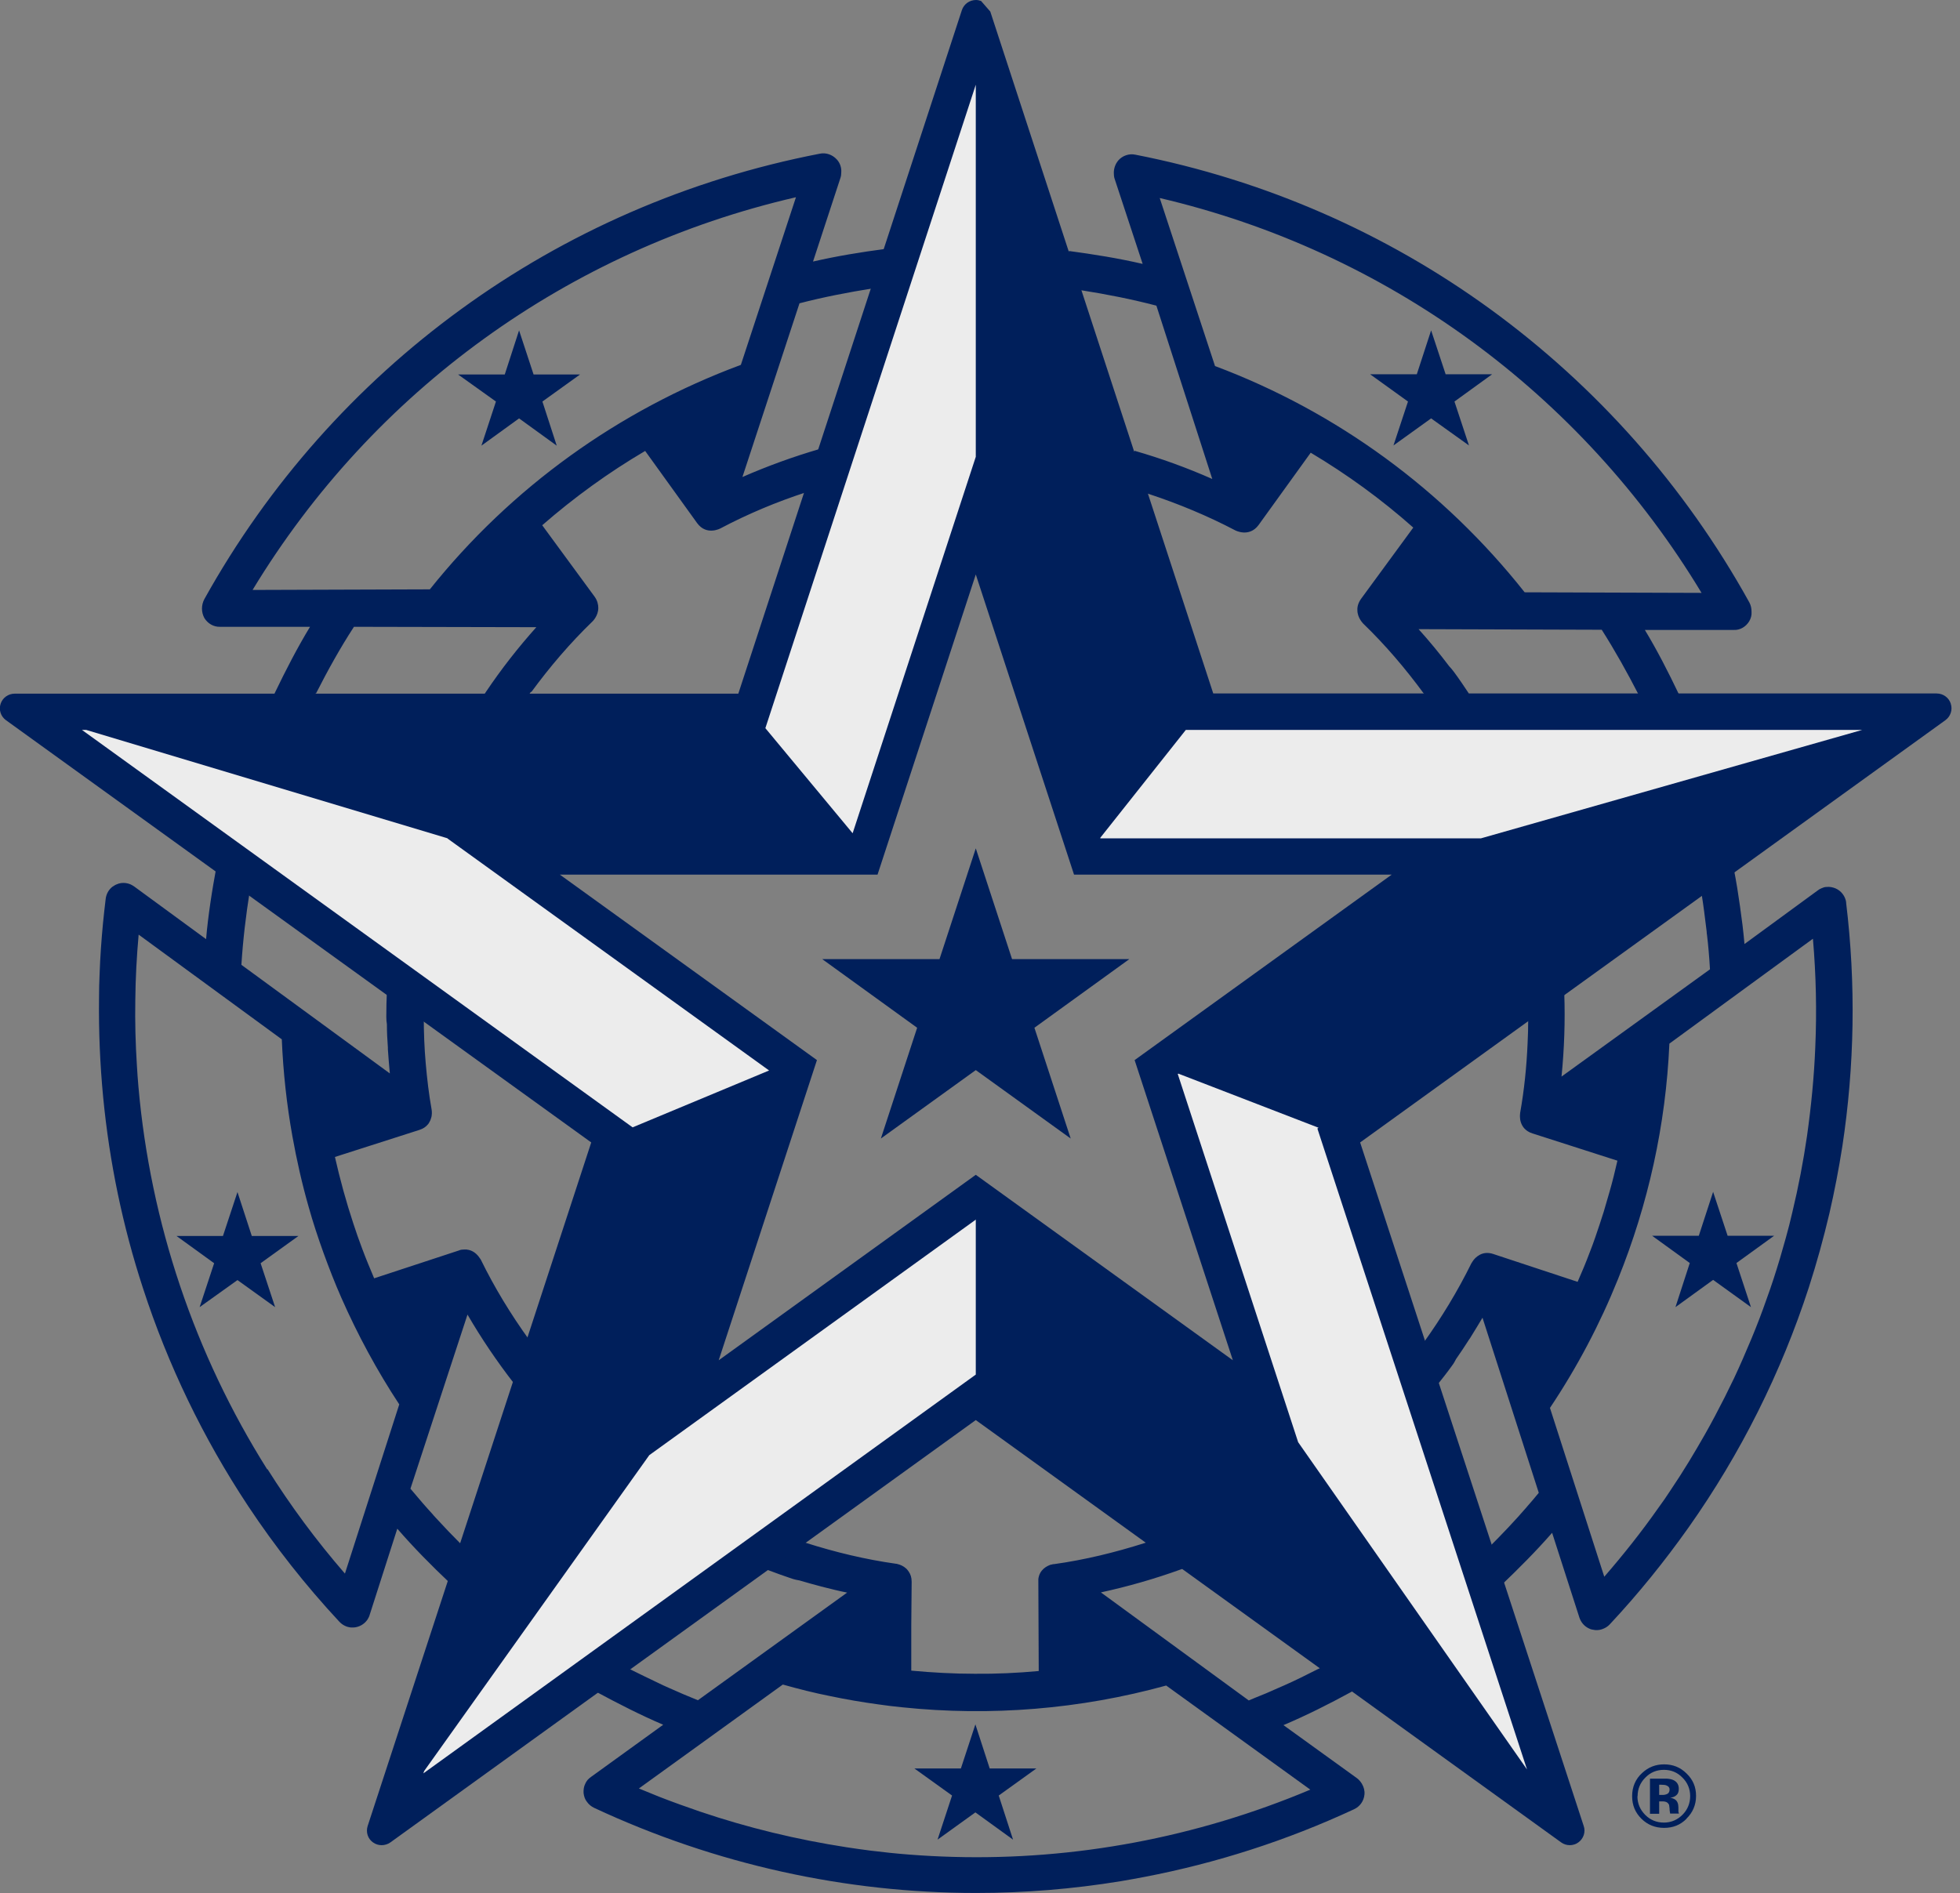
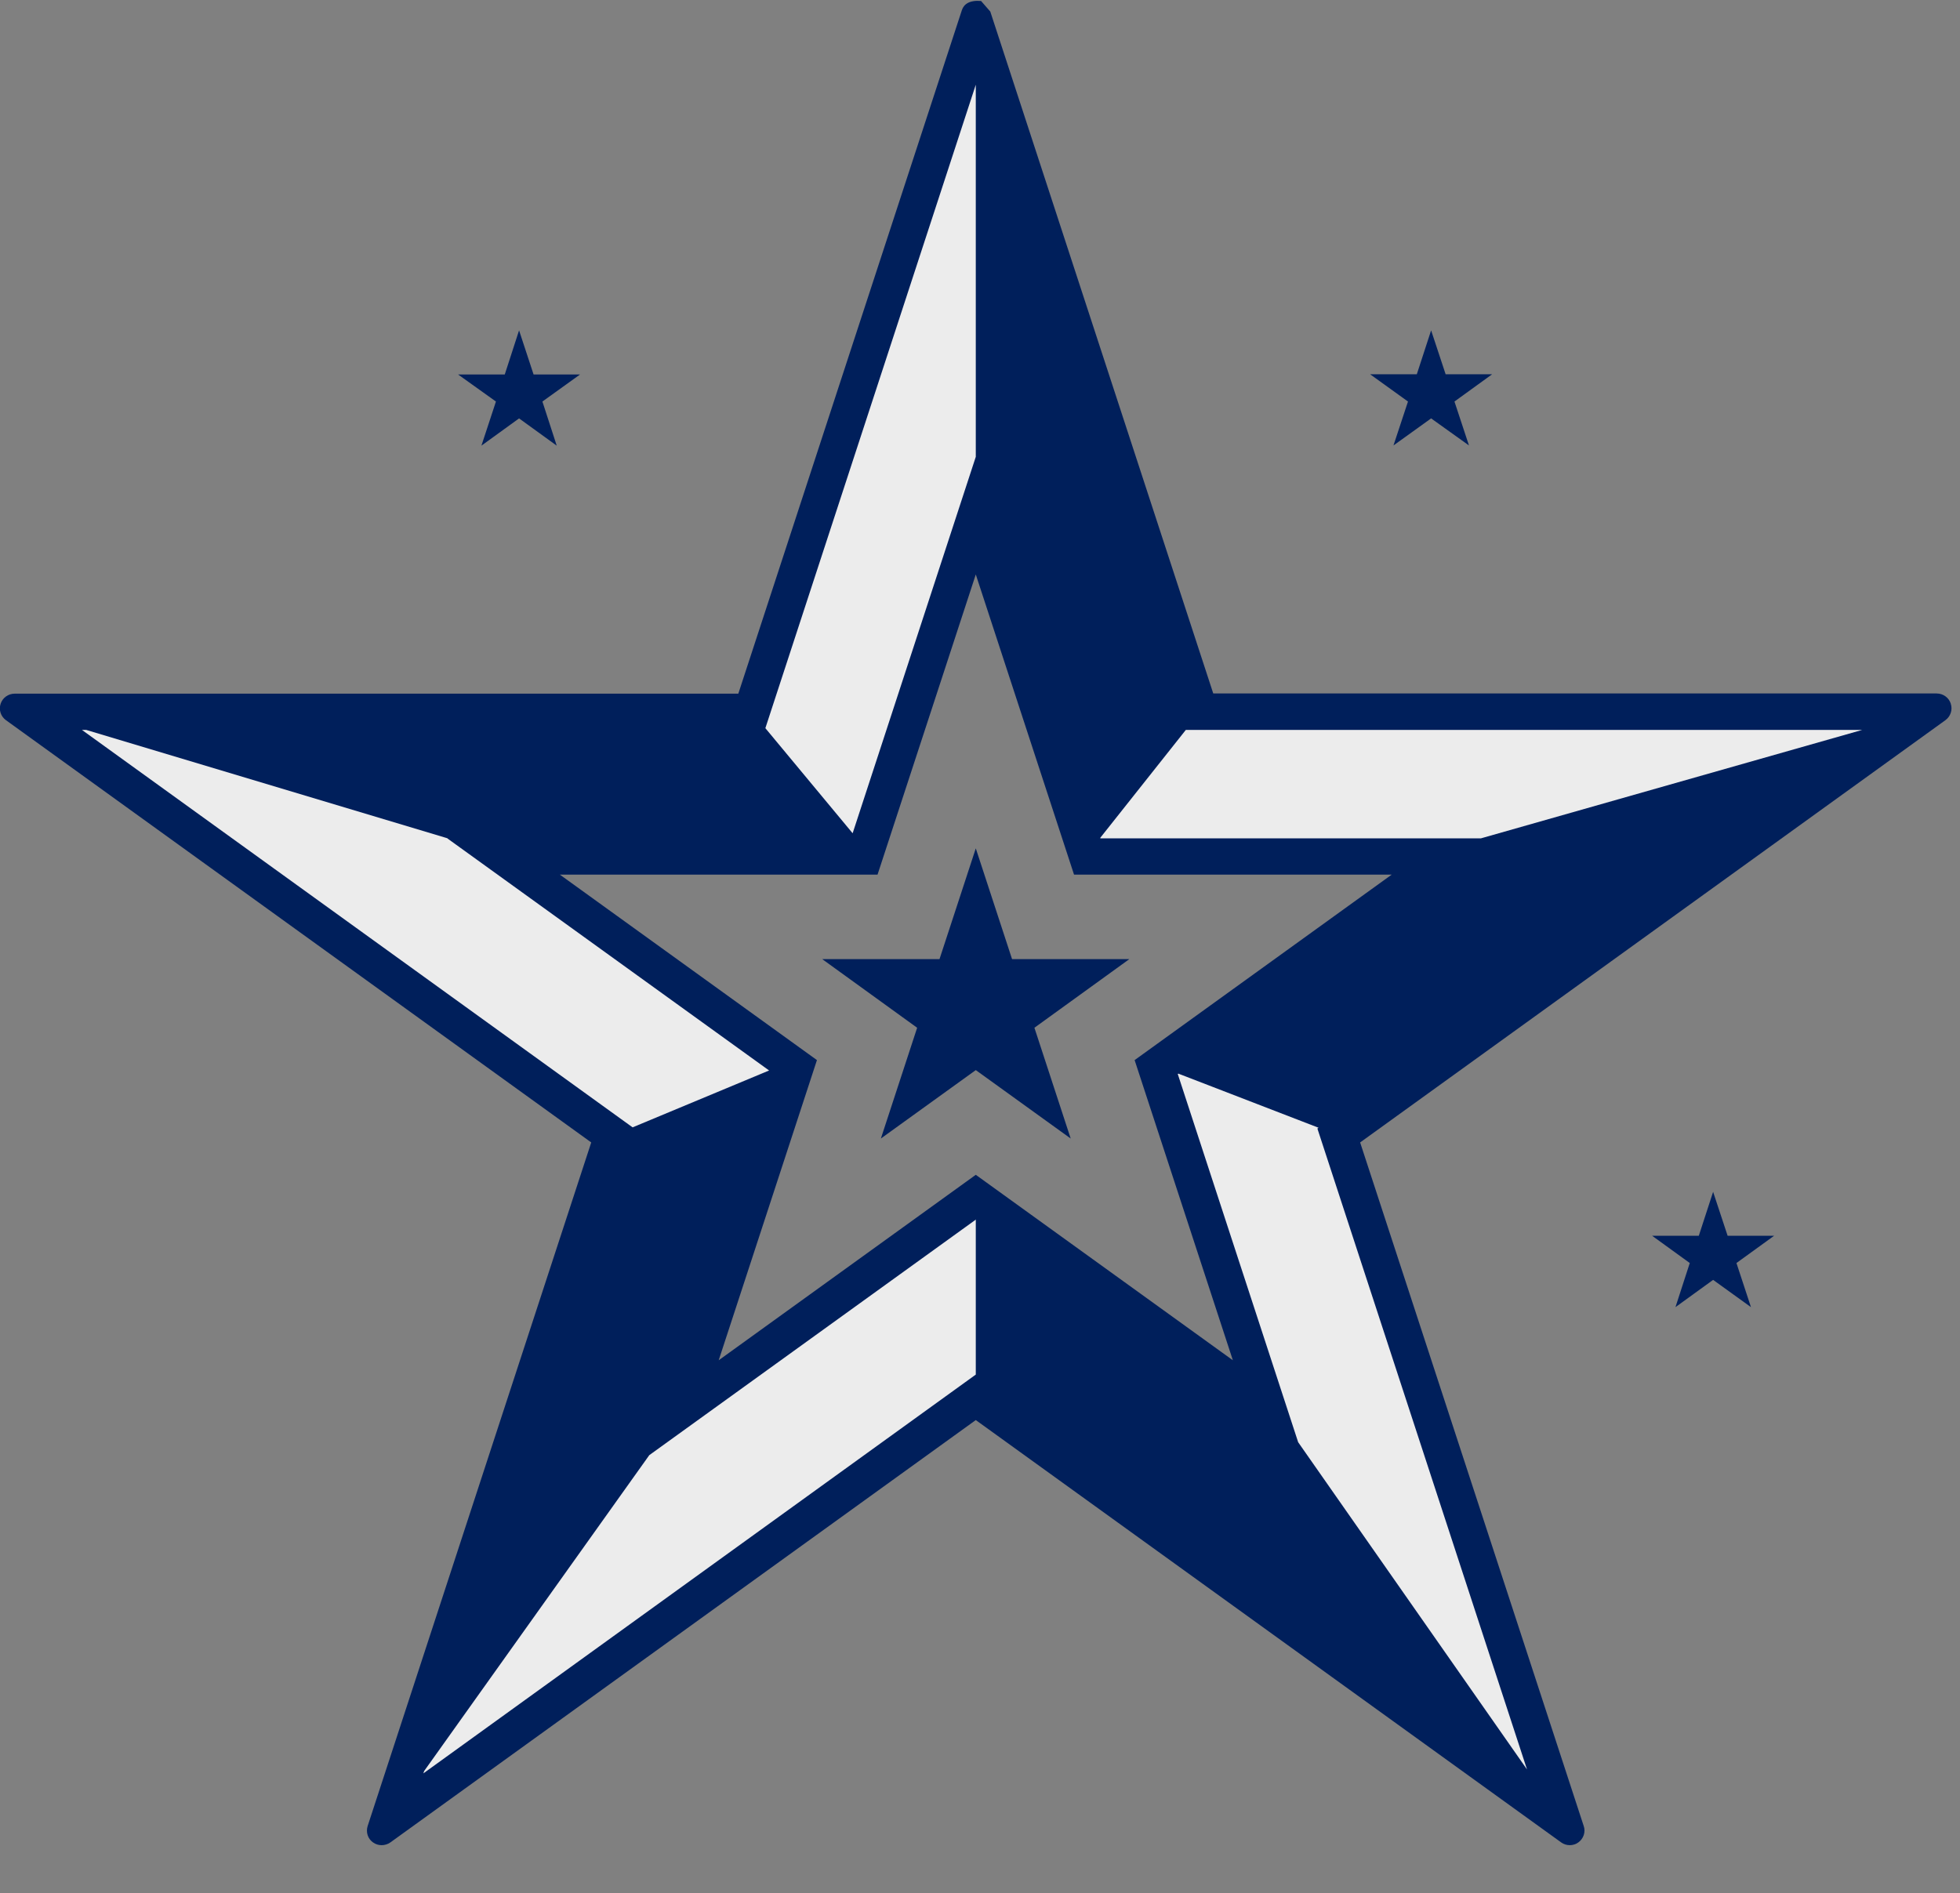
<svg xmlns="http://www.w3.org/2000/svg" width="207" height="200" viewBox="0 0 207 200" fill="none">
  <rect x="0" y="0" width="207" height="200" fill="#808080" stroke="none" />
  <g id="Layer_1" clip-path="url(#clip0_2019_713)">
-     <path id="Vector" d="M175.127 159.304C173.366 161.81 171.461 164.212 169.431 166.553L163.695 148.721C166.573 144.413 168.976 139.857 170.881 135.114C174.07 127.224 175.934 118.815 176.307 110.241L182.707 105.561L191.467 99.161C191.799 102.993 191.881 106.824 191.716 110.614C191.591 113.762 191.281 116.868 190.846 119.975C190.452 122.688 189.935 125.38 189.293 128.052C189.085 128.963 188.858 129.854 188.609 130.744C188.402 131.469 188.195 132.194 187.988 132.919C187.553 134.369 187.097 135.798 186.579 137.206C186.082 138.635 185.544 140.043 184.964 141.431C184.384 142.819 183.784 144.206 183.142 145.573C182.81 146.256 182.479 146.94 182.147 147.603C181.464 148.949 180.76 150.295 180.014 151.6C179.497 152.511 178.958 153.422 178.42 154.313C177.778 155.369 177.115 156.405 176.431 157.419C176.017 158.061 175.582 158.683 175.127 159.304ZM161.271 159.159C159.987 160.65 158.621 162.079 157.233 163.467C156.26 164.419 155.265 165.31 154.23 166.201C150.046 169.825 145.449 172.952 140.561 175.582C140.126 175.81 139.691 176.059 139.256 176.287C139.256 176.287 139.215 176.287 139.194 176.307C138.014 176.908 136.813 177.508 135.591 178.047C135.487 178.088 135.404 178.13 135.301 178.171C134.783 178.399 134.265 178.627 133.747 178.855C133.354 179.02 132.94 179.186 132.525 179.352C132.318 179.434 132.091 179.538 131.883 179.621L116.268 168.209C119.126 167.588 121.942 166.78 124.697 165.786C135.011 161.955 144.455 155.535 151.724 146.381C152.283 145.677 152.842 144.972 153.36 144.248C153.546 143.999 153.671 143.771 153.774 143.564C154.251 142.881 154.706 142.197 155.141 141.514C155.183 141.472 155.203 141.41 155.245 141.369C155.7 140.644 156.135 139.919 156.57 139.194L162.514 157.689C162.1 158.206 161.665 158.703 161.23 159.2M48.752 163.177C47.799 162.224 46.888 161.271 45.977 160.277C45.873 160.174 45.77 160.05 45.687 159.946C45.335 159.553 44.983 159.18 44.651 158.786C44.217 158.289 43.782 157.771 43.347 157.254L49.373 138.863C50.844 141.39 52.48 143.813 54.282 146.132C61.095 154.748 70.125 161.748 81.081 165.848C81.081 165.848 81.081 165.848 81.102 165.848C81.93 166.159 82.779 166.47 83.649 166.76C83.96 166.863 84.208 166.905 84.436 166.946C85.223 167.174 86.01 167.402 86.818 167.609C86.88 167.609 86.921 167.63 86.983 167.65C87.812 167.857 88.62 168.065 89.469 168.23L73.708 179.6C72.672 179.186 71.658 178.751 70.643 178.295C70.27 178.13 69.897 177.964 69.525 177.778C68.53 177.301 67.536 176.825 66.542 176.328C59.998 172.89 54.054 168.396 48.793 163.198C48.793 163.198 48.773 163.177 48.752 163.156M28.228 155.224C20.544 143.026 15.885 129.17 14.621 114.797C14.559 114.052 14.497 113.286 14.456 112.519C14.311 110.241 14.249 107.942 14.29 105.643C14.311 103.345 14.435 101.046 14.642 98.726L29.761 109.786C29.906 113.244 30.278 116.661 30.879 120.016C31.335 122.543 31.894 125.028 32.598 127.493C33.054 129.129 33.592 130.744 34.172 132.36C34.752 133.955 35.373 135.549 36.057 137.103C37.776 140.996 39.805 144.765 42.166 148.348L36.429 166.221C33.406 162.742 30.672 159.035 28.249 155.183M114.197 30.672C114.197 30.672 114.238 30.672 114.259 30.672C116.889 31.086 119.519 31.604 122.129 32.287L128.031 50.595C125.36 49.415 122.626 48.421 119.809 47.613V47.717C109.226 44.755 97.815 44.403 86.549 47.53C86.549 47.53 86.548 47.53 86.528 47.53L86.569 47.427C83.794 48.234 81.06 49.228 78.409 50.388L84.436 32.039C86.983 31.376 89.572 30.879 92.161 30.465C99.472 29.409 106.927 29.533 114.238 30.672M128.321 38.666L122.481 20.917C146.401 26.509 166.967 41.504 179.704 62.628L161.023 62.566C152.449 51.734 141.182 43.492 128.321 38.666ZM78.244 38.542C65.3 43.347 53.971 51.527 45.397 62.255L26.675 62.317C39.412 41.296 60.019 26.385 84.063 20.834L78.244 38.542ZM26.364 94.087C27.607 86.818 30.03 79.818 33.343 73.232H33.385C34.607 70.829 35.912 68.468 37.382 66.211L56.643 66.252C54.717 68.406 52.935 70.684 51.32 73.087C45.231 82.241 41.358 92.989 40.861 104.67C40.82 105.581 40.799 106.493 40.799 107.383C40.799 107.694 40.82 107.963 40.861 108.191C40.861 109.019 40.903 109.827 40.965 110.655C40.965 110.717 40.965 110.78 40.965 110.842C41.027 111.691 41.089 112.54 41.172 113.389L25.494 101.916C25.66 99.285 25.971 96.676 26.385 94.087M100.694 196.148C99.12 196.106 97.546 196.023 95.972 195.899C94.626 195.796 93.279 195.651 91.933 195.485C91.105 195.381 90.256 195.257 89.427 195.133C84.188 194.325 79.01 193.083 73.936 191.364C72.486 190.867 71.036 190.349 69.607 189.79C68.882 189.5 68.178 189.21 67.474 188.92L82.676 177.943C83.504 178.171 84.332 178.399 85.182 178.606C86.01 178.813 86.859 179 87.688 179.165C89.365 179.517 91.063 179.807 92.741 180.035C93.59 180.159 94.439 180.263 95.288 180.346C104.629 181.319 114.073 180.553 123.164 178.047L138.386 189.044C126.333 194.118 113.493 196.5 100.694 196.148ZM169.369 128.011C169.079 128.922 168.789 129.812 168.479 130.703C168.292 131.241 168.106 131.759 167.899 132.277C167.505 133.333 167.07 134.369 166.615 135.404L162.162 133.934L157.709 132.463C157.419 132.36 157.129 132.339 156.902 132.36C156.425 132.401 156.073 132.65 155.825 132.878C155.7 133.002 155.597 133.126 155.535 133.23C155.452 133.354 155.39 133.457 155.39 133.457C153.94 136.398 152.242 139.194 150.336 141.845C142.798 152.221 132.215 159.263 120.907 162.99C117.78 163.985 114.57 164.772 111.297 165.227C111.297 165.227 111.277 165.227 111.235 165.227C111.194 165.227 111.132 165.248 111.07 165.269C111.07 165.269 111.028 165.269 111.007 165.269C110.572 165.414 109.785 165.786 109.661 166.801C109.661 166.905 109.661 166.988 109.661 167.091L109.703 176.514C107.466 176.721 105.208 176.825 102.972 176.804H102.951C100.714 176.804 98.478 176.68 96.241 176.473V171.772L96.282 167.091C96.282 166.615 96.158 166.283 95.972 166.014C95.909 165.911 95.827 165.828 95.765 165.745C95.661 165.641 95.558 165.579 95.454 165.496C95.143 165.289 94.833 165.227 94.688 165.186H94.646C91.395 164.73 88.226 163.964 85.099 162.97C72.921 159.014 62.939 151.123 55.876 141.514C53.95 138.842 52.231 136.026 50.782 133.064C50.782 133.064 50.782 133.043 50.74 133.002C50.74 133.002 50.719 132.96 50.699 132.94C50.533 132.691 50.16 132.173 49.498 132.028C49.435 132.028 49.353 132.008 49.27 131.987C49.104 131.987 48.938 131.987 48.752 132.008C48.669 132.008 48.566 132.049 48.462 132.091L39.515 135.031C39.08 133.996 38.645 132.96 38.252 131.904C37.92 131.034 37.61 130.144 37.32 129.253C36.554 126.934 35.912 124.593 35.373 122.212L44.299 119.354C44.693 119.229 44.983 119.022 45.169 118.795C45.273 118.691 45.335 118.567 45.397 118.442C45.438 118.38 45.459 118.318 45.48 118.256C45.521 118.132 45.563 118.008 45.583 117.904C45.645 117.51 45.583 117.2 45.583 117.2C45.293 115.584 45.107 113.969 44.962 112.333C44.817 110.697 44.755 109.061 44.755 107.425C44.755 94.646 49.145 82.758 56.063 73.087H56.125C58.072 70.436 60.205 67.93 62.587 65.631C62.587 65.631 63.187 65.051 63.187 64.223C63.187 63.871 63.104 63.456 62.794 63.022L57.264 55.483C60.64 52.542 64.264 49.912 68.137 47.634L73.625 55.255C74.619 56.622 76.09 55.814 76.09 55.814C78.989 54.282 82.013 53.018 85.119 52.004C97.318 48.048 110.013 48.545 121.363 52.19C124.49 53.225 127.534 54.489 130.454 56.021C130.454 56.021 131.925 56.808 132.919 55.462L138.428 47.82C142.28 50.119 145.904 52.749 149.259 55.731L143.75 63.249C143.44 63.684 143.336 64.099 143.357 64.451C143.357 65.279 143.958 65.838 143.958 65.859C146.319 68.137 148.431 70.622 150.378 73.273H150.44C157.937 83.628 161.354 95.827 161.396 107.714C161.396 108.543 161.375 109.371 161.334 110.179C161.23 112.644 160.981 115.108 160.547 117.552C160.547 117.552 160.547 117.655 160.526 117.821C160.526 117.863 160.526 117.904 160.526 117.966C160.526 118.297 160.629 118.774 160.961 119.167C161.168 119.395 161.437 119.602 161.851 119.727L170.819 122.605C170.57 123.703 170.301 124.801 169.991 125.877C169.783 126.582 169.576 127.286 169.369 128.011ZM179.704 94.336C179.704 94.336 179.704 94.377 179.704 94.398C179.807 95.061 179.911 95.723 179.994 96.386C179.994 96.386 179.994 96.386 179.994 96.407C180.076 97.069 180.159 97.711 180.242 98.374C180.242 98.519 180.263 98.643 180.284 98.788C180.346 99.327 180.408 99.845 180.449 100.383C180.511 101.046 180.553 101.729 180.594 102.392L164.916 113.721C165.206 110.8 165.31 107.88 165.206 104.939C164.751 93.963 161.561 82.986 155.1 73.232C155.1 73.232 155.1 73.232 155.1 73.211C154.603 72.466 154.106 71.72 153.567 70.995C153.381 70.746 153.215 70.539 153.049 70.374C152.035 69.028 150.958 67.723 149.819 66.46L169.162 66.522C170.57 68.738 171.854 71.036 173.056 73.377H173.097C176.349 79.983 178.502 87.066 179.683 94.336M194.988 95.371C194.905 94.688 194.47 94.108 193.849 93.839C193.538 93.714 193.207 93.652 192.875 93.694C192.71 93.694 192.544 93.756 192.399 93.818C192.233 93.88 192.088 93.963 191.964 94.066L184.239 99.72C184.177 99.058 184.115 98.395 184.032 97.732C183.866 96.407 183.68 95.102 183.473 93.797C183.369 93.134 183.245 92.492 183.121 91.83C181.858 85.451 180.139 79.341 177.301 73.315C176.204 71.016 175.044 68.738 173.718 66.542H183.079C183.763 66.584 184.384 66.211 184.736 65.631C184.923 65.32 185.006 64.989 184.985 64.637C184.985 64.285 184.923 63.953 184.757 63.643C177.902 51.258 168.52 40.758 157.399 32.66C146.381 24.645 133.644 19.033 119.913 16.34C119.25 16.195 118.546 16.444 118.111 16.941C117.78 17.334 117.614 17.831 117.635 18.329C117.635 18.515 117.655 18.701 117.718 18.888L120.679 27.876C118.09 27.275 115.481 26.861 112.871 26.509L112.913 26.592C112.913 26.592 112.892 26.592 112.871 26.592C106.43 25.826 100.072 25.556 93.466 26.385C93.466 26.385 93.466 26.385 93.445 26.385V26.302C90.918 26.633 88.392 27.048 85.865 27.628L88.764 18.784C88.827 18.598 88.847 18.411 88.847 18.225C88.889 17.728 88.723 17.21 88.371 16.837C87.915 16.34 87.232 16.092 86.569 16.237C72.672 18.929 59.791 24.583 48.669 32.681C37.651 40.696 28.373 51.072 21.58 63.291C21.414 63.601 21.331 63.953 21.331 64.285C21.331 64.637 21.414 64.968 21.58 65.279C21.932 65.859 22.553 66.232 23.237 66.211H32.743C31.397 68.427 30.195 70.767 29.056 73.128C26.323 79.031 24.127 84.975 22.864 91.519C22.636 92.782 22.408 94.066 22.222 95.35C22.036 96.635 21.87 97.918 21.766 99.203L14.186 93.652C14.041 93.549 13.896 93.466 13.752 93.404C13.586 93.341 13.441 93.3 13.275 93.279C12.944 93.238 12.612 93.279 12.302 93.424C12.136 93.487 12.012 93.59 11.867 93.673C11.473 93.984 11.225 94.439 11.163 94.936C11.059 95.806 10.956 96.697 10.873 97.566C10.707 99.327 10.583 101.066 10.521 102.827C10.479 103.697 10.459 104.587 10.459 105.457C10.417 108.957 10.562 112.416 10.893 115.874C11.556 122.771 12.964 129.543 15.098 136.067C17.728 144.165 21.456 151.91 26.198 159.076C29.056 163.384 32.267 167.464 35.829 171.295C36.057 171.544 36.346 171.73 36.657 171.834C36.823 171.875 36.968 171.917 37.133 171.917C37.299 171.917 37.465 171.917 37.631 171.875C38.128 171.772 38.562 171.461 38.832 171.047C38.915 170.902 38.997 170.757 39.039 170.591L41.959 161.479C43.699 163.488 45.563 165.372 47.489 167.195C52.252 171.606 57.243 175.541 63.084 178.772C65.362 179.994 67.661 181.174 70.042 182.189L62.421 187.698C62.276 187.801 62.152 187.905 62.048 188.029C61.944 188.154 61.862 188.299 61.8 188.443C61.655 188.733 61.613 189.086 61.634 189.417C61.675 189.748 61.779 190.08 61.986 190.328C62.172 190.597 62.442 190.825 62.752 190.97C75.572 196.955 89.344 199.958 103.075 199.958C108.191 199.958 113.286 199.544 118.36 198.716C119.209 198.571 120.037 198.426 120.886 198.26C128.446 196.811 135.881 194.429 143.005 191.115C143.626 190.825 144.04 190.245 144.103 189.562C144.144 189.168 144.04 188.775 143.833 188.423C143.688 188.195 143.523 187.988 143.295 187.822L135.549 182.23C137.993 181.195 140.375 179.994 142.694 178.73C148.369 175.562 153.65 172.041 158.517 167.485C160.381 165.704 162.203 163.881 163.922 161.914L166.801 170.86C166.967 171.357 167.298 171.751 167.733 171.979C167.878 172.062 168.044 172.124 168.209 172.144C168.541 172.227 168.872 172.207 169.183 172.103C169.493 171.999 169.783 171.834 170.011 171.585C173.035 168.354 175.789 164.937 178.316 161.375C183.846 153.547 188.112 144.993 191.032 136.005C191.861 133.437 192.586 130.807 193.207 128.176C193.745 125.836 194.201 123.475 194.574 121.093C195.858 112.644 196.023 103.987 194.967 95.309" fill="#001F5B" />
-     <path id="Vector_2" d="M104.525 186.808L103.013 182.148L101.481 186.808H96.572L100.549 189.666L99.016 194.325L103.013 191.447L106.99 194.325L105.478 189.666L109.454 186.808H104.525Z" fill="#001F5B" />
    <path id="Vector_3" d="M178.461 133.416L176.949 138.076L180.926 135.197L184.923 138.076L183.39 133.416L187.367 130.538H182.458L180.926 125.898L179.414 130.538H174.485L178.461 133.416Z" fill="#001F5B" />
    <path id="Vector_4" d="M147.168 47.054L151.144 44.196L155.141 47.054L153.609 42.415L157.585 39.536H152.677L151.144 34.897L149.632 39.536H144.703L148.7 42.415L147.168 47.054Z" fill="#001F5B" />
    <path id="Vector_5" d="M50.844 47.075L54.82 44.196L58.797 47.075L57.285 42.415L61.261 39.557H56.353L54.82 34.897L53.309 39.557H48.379L52.377 42.415L50.844 47.075Z" fill="#001F5B" />
-     <path id="Vector_6" d="M26.592 130.558L25.08 125.919L23.547 130.558H18.639L22.616 133.437L21.083 138.076L25.08 135.218L29.056 138.076L27.524 133.437L31.521 130.558H26.592Z" fill="#001F5B" />
-     <path id="Vector_7" d="M119.83 111.981L130.206 143.689L103.055 124.097L75.903 143.689L86.279 111.981L59.128 92.389H92.679L103.055 60.681L113.431 92.389H146.981L119.83 111.981ZM206.027 74.329C205.82 73.688 205.219 73.253 204.535 73.253H128.135L104.587 1.222L103.614 0.104C103.448 0.041 103.262 0 103.075 0C102.392 0 101.791 0.435 101.584 1.077L77.975 73.273H1.553C0.87 73.273 0.269 73.708 0.062 74.35C-0.145 74.992 0.083 75.676 0.621 76.069L62.442 120.679L38.832 192.876C38.625 193.518 38.832 194.222 39.391 194.615C39.929 195.009 40.675 195.009 41.234 194.615L103.055 150.005L164.875 194.615C165.414 195.009 166.159 195.009 166.698 194.615C167.236 194.222 167.485 193.518 167.257 192.876L143.647 120.679L205.467 76.069C206.006 75.676 206.234 74.972 206.027 74.35" fill="#001F5B" />
-     <path id="Vector_8" d="M178.109 192.109C178.772 191.467 179.124 190.66 179.124 189.707C179.124 188.754 178.793 187.988 178.13 187.346C177.467 186.683 176.68 186.373 175.748 186.373C174.858 186.373 174.092 186.663 173.429 187.284C172.725 187.926 172.373 188.754 172.373 189.728C172.373 190.701 172.704 191.467 173.346 192.109C173.988 192.751 174.796 193.083 175.748 193.083C176.701 193.083 177.467 192.772 178.109 192.13M172.952 189.728C172.952 188.982 173.222 188.319 173.76 187.781C174.299 187.222 174.961 186.952 175.728 186.952C176.494 186.952 177.157 187.222 177.695 187.781C178.234 188.319 178.503 188.982 178.503 189.728C178.503 190.473 178.234 191.157 177.695 191.695C177.157 192.234 176.494 192.524 175.728 192.524C174.961 192.524 174.299 192.254 173.76 191.716C173.222 191.177 172.932 190.515 172.932 189.748" fill="#001F5B" />
-     <path id="Vector_9" d="M176.266 190.598C176.266 190.598 176.307 190.825 176.328 191.053C176.328 191.281 176.369 191.447 176.39 191.571H177.322L177.281 191.467C177.281 191.467 177.26 191.405 177.26 191.364C177.26 191.322 177.26 191.281 177.26 191.26V190.929C177.26 190.556 177.156 190.266 176.928 190.101C176.804 190.018 176.639 189.935 176.39 189.893C176.639 189.873 176.866 189.79 177.032 189.645C177.218 189.5 177.301 189.272 177.301 188.961C177.301 188.547 177.136 188.257 176.804 188.071C176.618 187.967 176.369 187.905 176.059 187.885C175.997 187.885 175.748 187.885 175.292 187.885H174.257V191.592H175.23V190.287H175.644C175.789 190.287 175.914 190.328 175.976 190.349C176.1 190.411 176.204 190.494 176.245 190.618M175.603 189.603H175.23V188.527H175.458C175.707 188.527 175.893 188.547 176.017 188.609C176.224 188.692 176.328 188.837 176.328 189.024C176.328 189.21 176.266 189.376 176.141 189.459C176.017 189.541 175.831 189.603 175.603 189.603Z" fill="#001F5B" />
+     <path id="Vector_7" d="M119.83 111.981L130.206 143.689L103.055 124.097L75.903 143.689L86.279 111.981L59.128 92.389H92.679L103.055 60.681L113.431 92.389H146.981L119.83 111.981ZM206.027 74.329C205.82 73.688 205.219 73.253 204.535 73.253H128.135L104.587 1.222L103.614 0.104C102.392 0 101.791 0.435 101.584 1.077L77.975 73.273H1.553C0.87 73.273 0.269 73.708 0.062 74.35C-0.145 74.992 0.083 75.676 0.621 76.069L62.442 120.679L38.832 192.876C38.625 193.518 38.832 194.222 39.391 194.615C39.929 195.009 40.675 195.009 41.234 194.615L103.055 150.005L164.875 194.615C165.414 195.009 166.159 195.009 166.698 194.615C167.236 194.222 167.485 193.518 167.257 192.876L143.647 120.679L205.467 76.069C206.006 75.676 206.234 74.972 206.027 74.35" fill="#001F5B" />
    <path id="Vector_10" d="M99.223 101.315H86.838L96.862 108.564L93.031 120.265L103.055 113.037L113.078 120.265L109.247 108.564L119.271 101.315H106.886L103.055 89.614L99.223 101.315Z" fill="#001F5B" />
    <path id="Vector_11" d="M103.055 8.947V48.255L90.049 88.019L80.832 76.918L103.055 8.947ZM116.206 88.475V88.557H156.404L196.665 77.105H125.235L116.206 88.495V88.475ZM161.271 186.911L137.102 152.345L124.386 113.451L124.448 113.41L139.256 119.126L139.132 119.209L161.271 186.911ZM103.075 128.818L68.572 153.712L44.796 187.077L44.714 187.325L103.055 145.2V128.798L103.075 128.818ZM8.657 77.105H9.112L47.282 88.557H47.24L81.226 113.078L66.811 119.085L8.657 77.105Z" fill="#ECECEC" />
  </g>
  <defs>
    <clipPath id="clip0_2019_713">
      <rect width="206.11" height="200" fill="white" />
    </clipPath>
  </defs>
</svg>